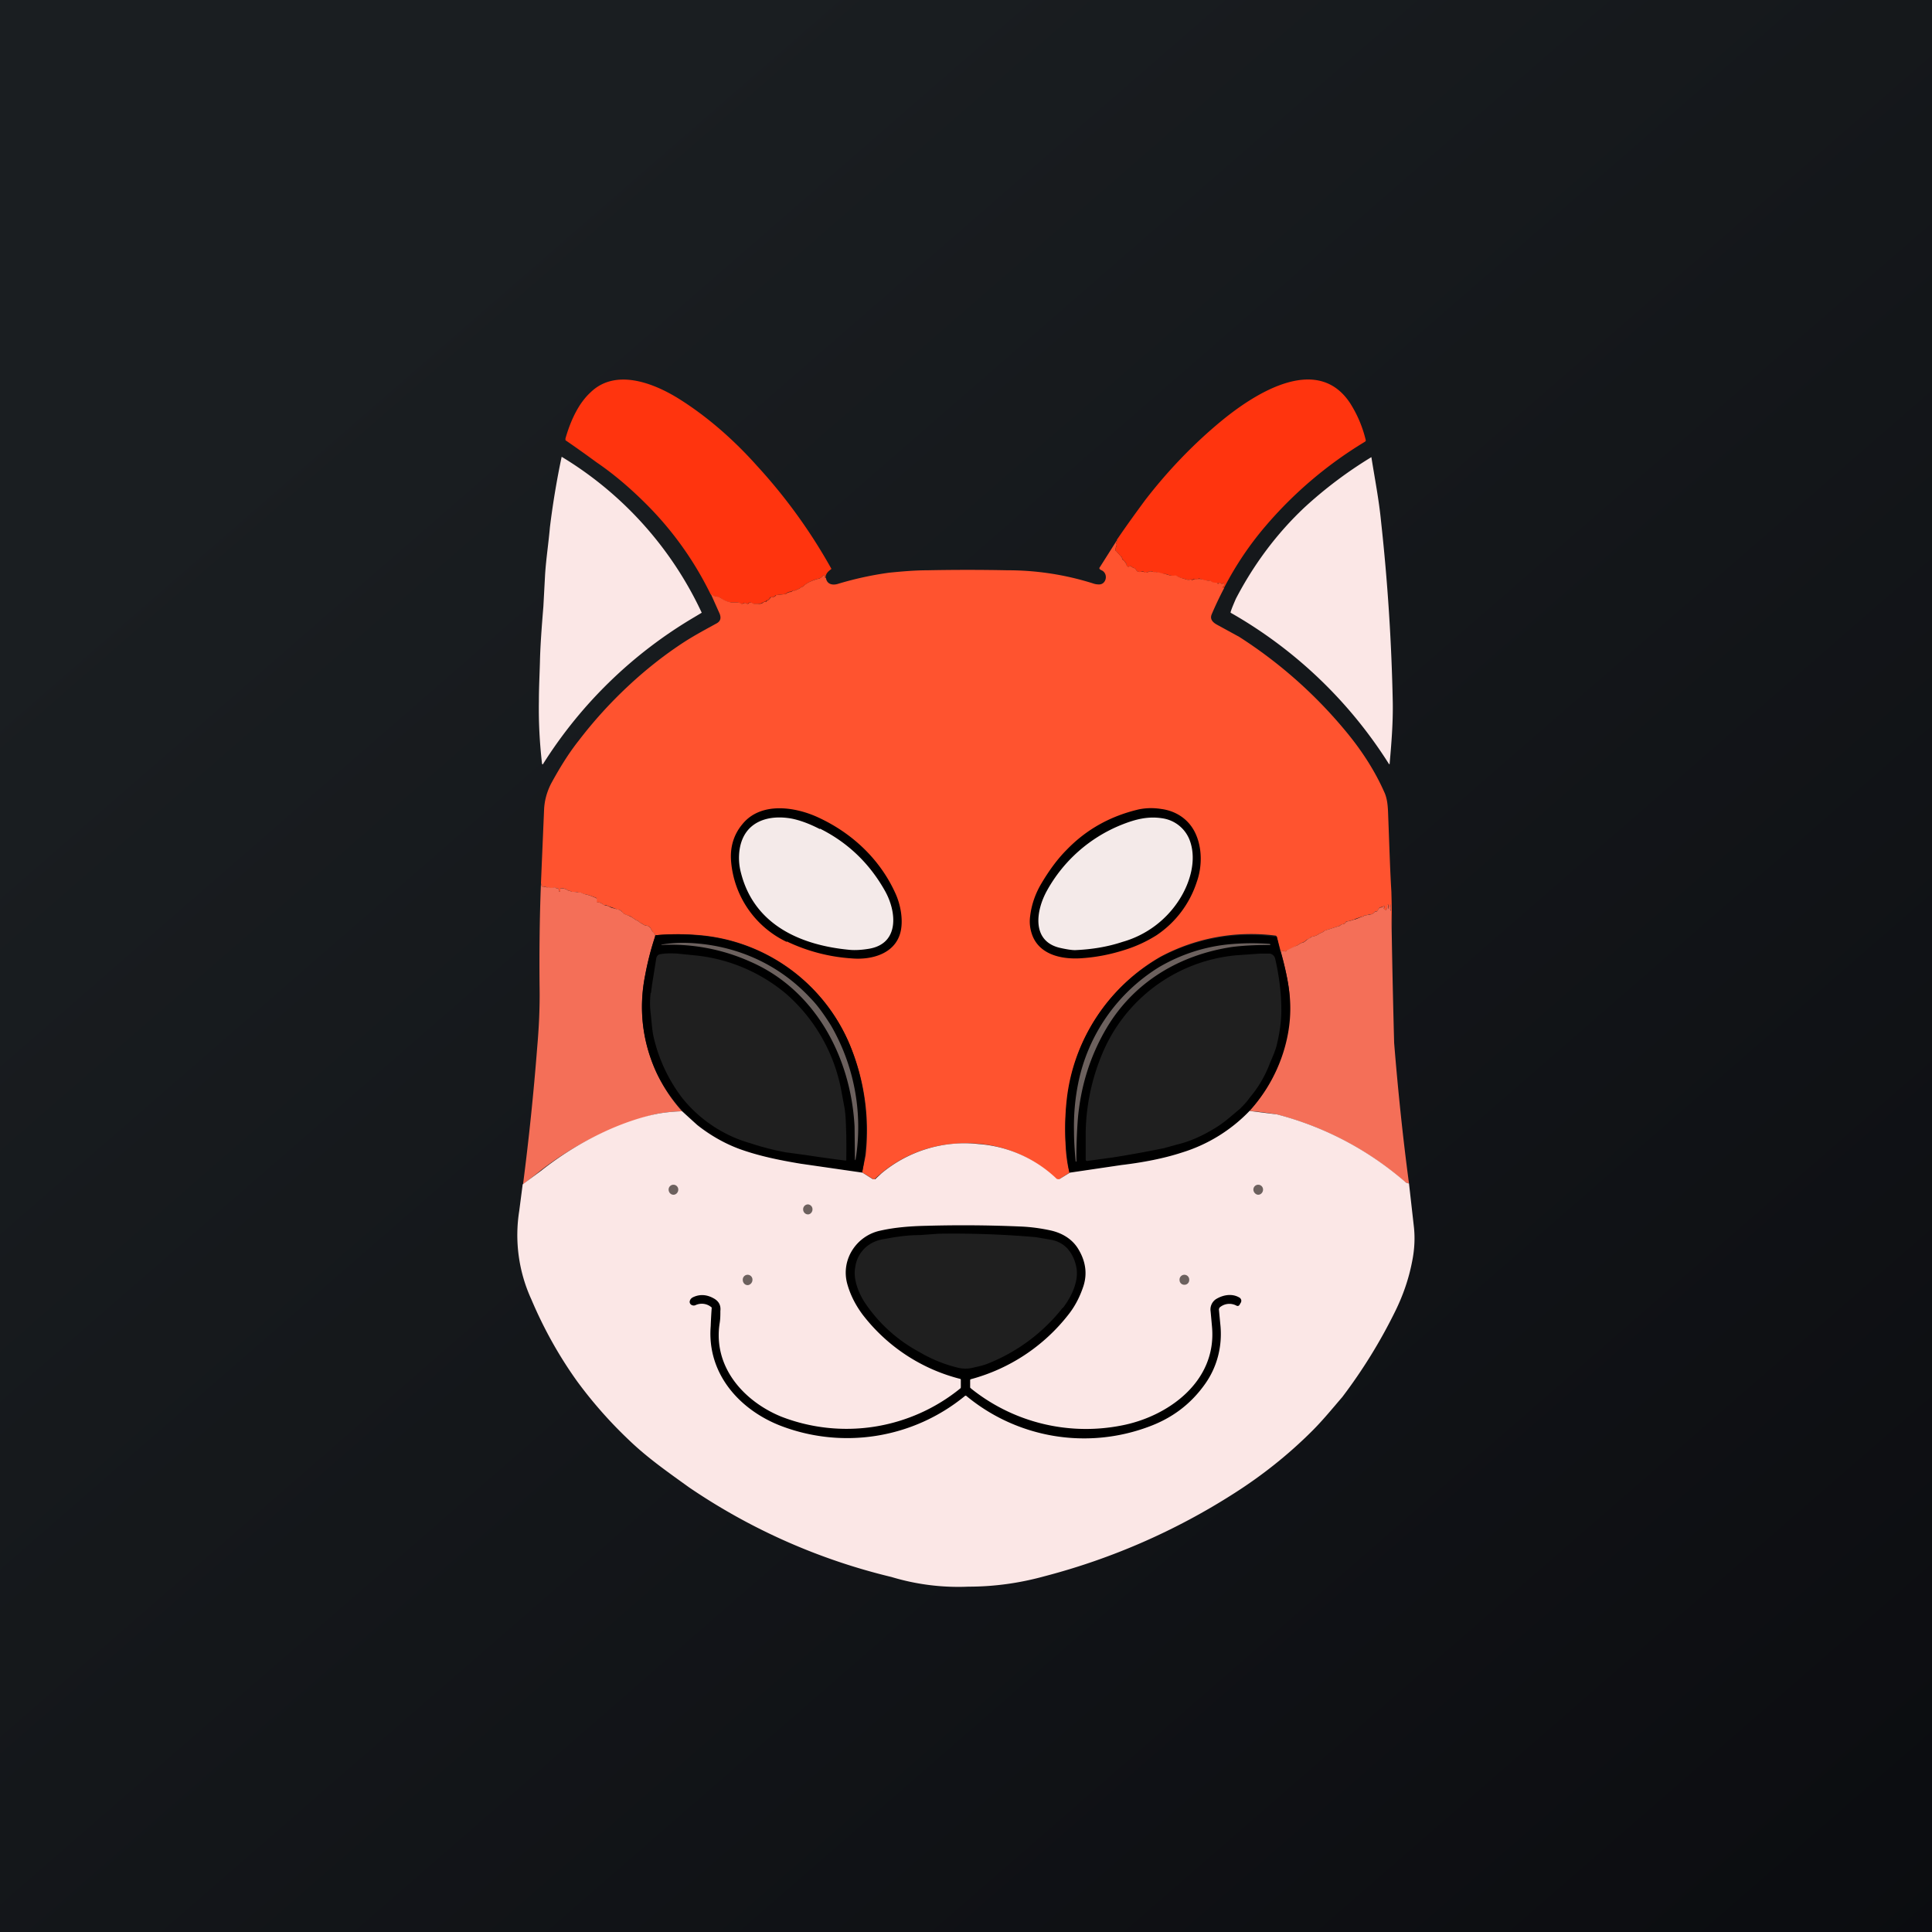
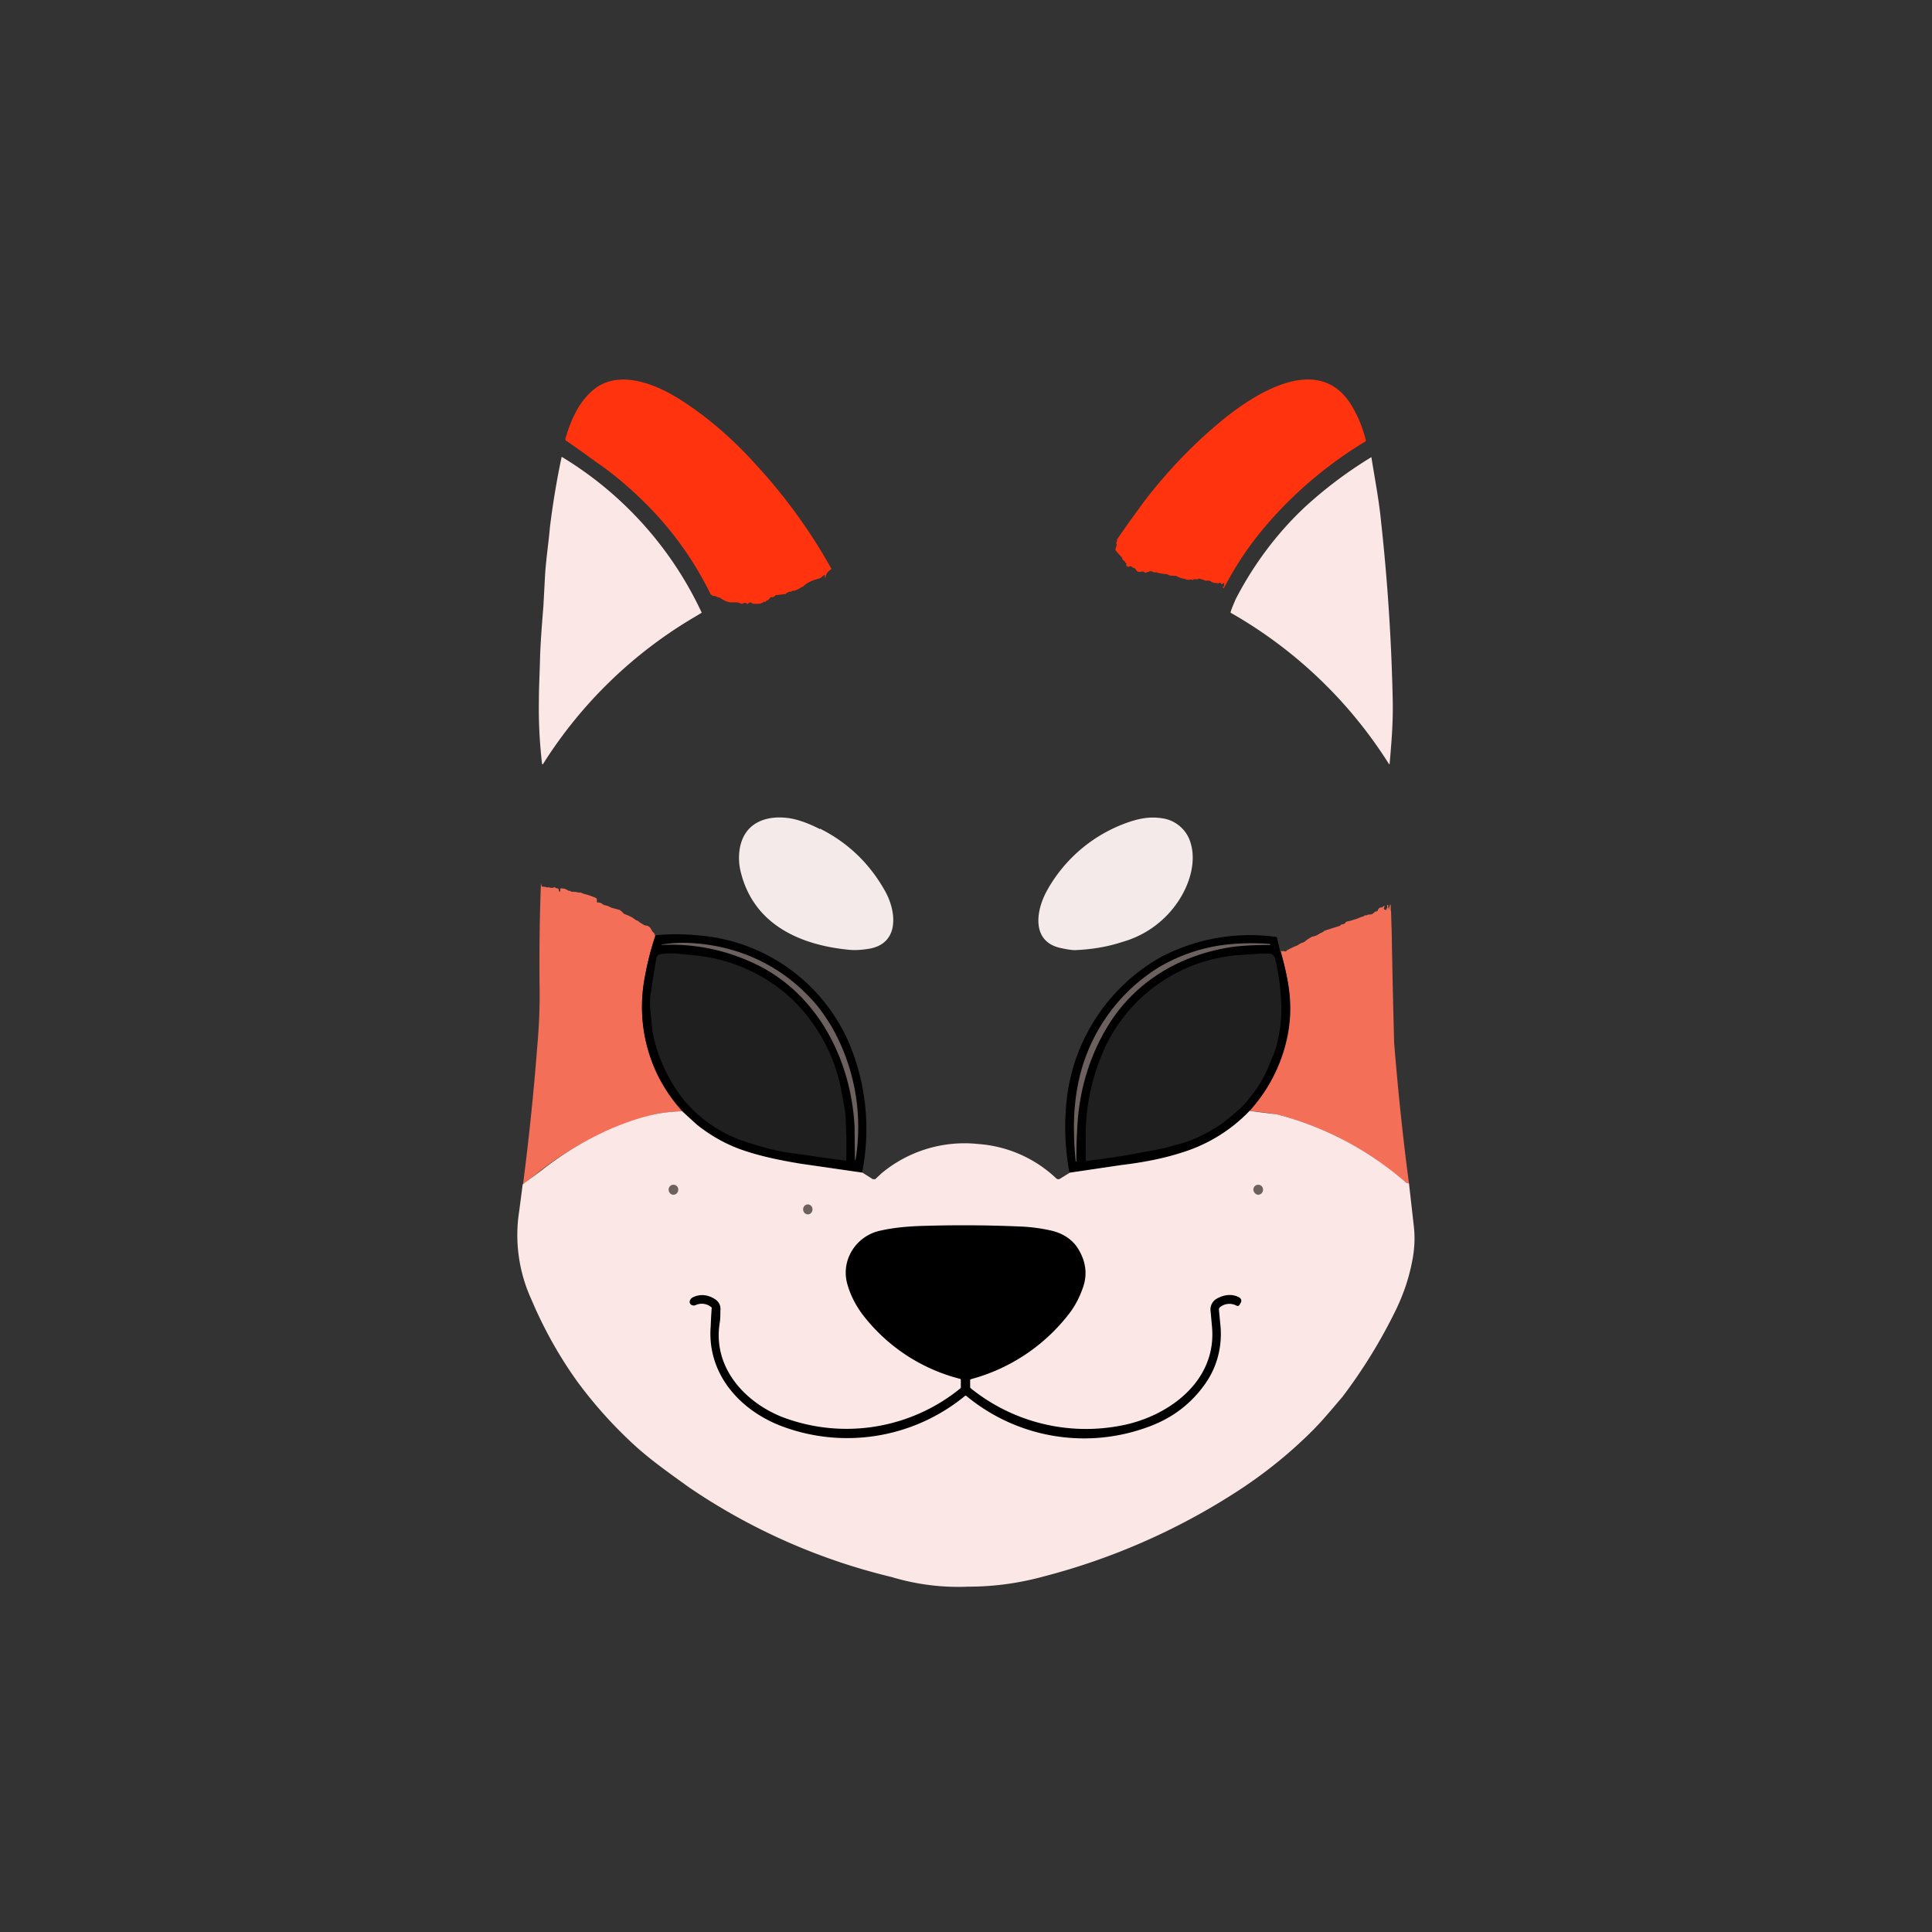
<svg xmlns="http://www.w3.org/2000/svg" width="56" height="56" viewBox="0 0 56 56">
  <rect x="0" y="0" width="56" height="56" fill="#333333" stroke="none" />
-   <path fill="url(#as12icetm)" d="M0 0h56v56H0z" />
  <path d="M35.48 17.05a.05.05 0 0 1-.04-.03c0-.02 0-.03.01-.01h.03V17c-.02 0-.02 0 0-.02v-.08h-.02a.1.1 0 0 1-.04.03h-.02a.1.1 0 0 0-.03-.04h-.03a.19.19 0 0 1-.04.03c0 .01-.01 0 0 0 0-.01-.01-.02-.03-.02h-.03a.26.26 0 0 1-.16-.06l-.03-.01a.9.9 0 0 0-.04 0h-.07a1.7 1.7 0 0 0-.18-.06h-.02a.06.06 0 0 1-.07.02h-.08c-.02 0-.02 0-.01.02 0 .02 0 .02-.02 0-.01-.01-.04-.02-.06-.01a.2.2 0 0 1-.1 0 1.38 1.38 0 0 0-.1-.03.62.62 0 0 1-.21-.08h-.03c-.06 0-.15 0-.2-.03a.14.14 0 0 0-.07-.02l-.1-.01a3.1 3.1 0 0 1-.14-.03l-.02-.01a.02.02 0 0 0-.02 0h-.07l-.03-.02a.13.13 0 0 0-.11 0 .47.47 0 0 1-.1.03l-.03-.01c-.02-.03-.06-.03-.09-.02-.07.02-.13 0-.16-.07a.06.06 0 0 0-.04-.03.35.35 0 0 1-.1-.06h-.02c-.05.03-.1.02-.12-.03l.01-.02v-.03a.1.1 0 0 1-.04-.04.05.05 0 0 0-.02-.03.14.14 0 0 1-.07-.1s0-.02-.02-.02l-.15-.17a.05.05 0 0 1-.02-.04.4.4 0 0 1 .03-.1.1.1 0 0 0 0-.07.05.05 0 0 1 0-.04c.02-.03.03-.06.01-.07.32-.47.6-.85.82-1.15.64-.83 1.37-1.6 2.19-2.28.93-.77 2.78-2 3.75-.54a3.5 3.5 0 0 1 .46 1.09l-.02.03a11.79 11.79 0 0 0-2.88 2.44 9.31 9.31 0 0 0-1.21 1.8ZM23.94 16.75c-.02 0-.03-.01-.03-.05s-.01-.04-.04-.02l-.07.06a.26.26 0 0 1-.1.04 1.1 1.1 0 0 0-.34.15.32.32 0 0 0-.07.06l-.03.02a.1.1 0 0 0-.06.03l-.03.02-.13.06H23c-.02 0-.04 0-.06.03h-.02c-.05 0-.1.02-.14.06a.07.07 0 0 1-.03.01l-.25.03c-.02 0-.03.01-.03.02a.16.16 0 0 1-.13.04s-.02 0-.02.02a.33.33 0 0 1-.08.08h-.01c0-.02-.01-.02-.02 0 0 .03-.02.04-.04.03l-.04.01a.25.25 0 0 1-.18.05h-.11l-.03-.01a.1.1 0 0 0-.1-.02l-.01.01c-.02.03-.04.03-.07.01v-.01a.1.1 0 0 0-.07 0 .5.5 0 0 1-.04.02h-.04a.28.28 0 0 0-.11-.04h-.2a.65.65 0 0 1-.28-.12.07.07 0 0 0-.03-.02.17.17 0 0 1-.09-.03l-.03-.01-.07-.01c-.01 0-.02 0-.03-.02l-.04-.02a9.7 9.7 0 0 0-1.86-2.61c-.47-.47-.95-.88-1.45-1.22a33.71 33.71 0 0 0-.9-.64v-.05c.1-.35.24-.7.44-1 .07-.1.16-.22.28-.33.73-.72 1.85-.27 2.57.18.83.52 1.6 1.2 2.26 1.94a15.7 15.7 0 0 1 2.16 2.99c-.09.07-.17.13-.17.26Z" fill="#FF340E" />
  <path d="M20.14 17.88a12.96 12.96 0 0 0-4.39 4.25c-.02.04-.03.03-.04 0-.07-.62-.1-1.21-.09-1.8 0-.39.02-.76.03-1.13.01-.47.05-1.01.1-1.62l.05-.93c.03-.46.1-.91.14-1.37a24.05 24.05 0 0 1 .34-2.04 10.43 10.43 0 0 1 4.06 4.52l-.2.12ZM35.67 17.74c.04-.13.1-.26.15-.38.52-1 1.19-1.9 2-2.66a12.29 12.29 0 0 1 1.93-1.45c.1.63.22 1.24.28 1.86a58.8 58.8 0 0 1 .34 5.25c.01.6-.04 1.2-.09 1.77 0 .03-.01.03-.03 0a13.05 13.05 0 0 0-4.58-4.37v-.02Z" fill="#FBE7E6" />
-   <path d="M32.37 15.65c.02.01.01.04-.01.07a.04.04 0 0 0 0 .04.1.1 0 0 1 0 .06.4.4 0 0 0-.03.11c0 .02 0 .03.02.04l.15.17.02.02c0 .05.03.08.07.1l.02.03c0 .02.02.03.04.04v.05c.02.05.06.06.1.03h.03c.03.03.07.05.1.06.02 0 .03.01.04.03.03.07.09.09.16.07.03 0 .07 0 .1.02h.02c.04 0 .07 0 .1-.02a.13.13 0 0 1 .1 0l.04.01h.07a.02.02 0 0 1 .02.01h.05a2.91 2.91 0 0 0 .2.05l.08.02c.05.03.14.03.2.02h.03c.07.05.14.07.21.09l.1.03a.2.2 0 0 0 .1 0c.02 0 .05 0 .06.02l.02-.01v-.01h.02l.03-.01a.04.04 0 0 1 .04 0l.07-.01h.02c.06 0 .12.02.18.04l.07.01a.9.9 0 0 1 .04 0h.03c.05.04.1.06.16.06h.03c.02.01.03.02.02.03h.01c.02 0 .03-.01.04-.03h.03l.03.03.02.01a.1.1 0 0 0 .04-.03h.02v.08c-.02.01-.02.02 0 .01v.02h-.03c-.01-.02-.02-.01-.01 0 0 .02.02.03.04.04-.13.25-.25.5-.36.76-.06.15.05.24.16.3l.64.35a13.34 13.34 0 0 1 3.05 2.69c.48.57.87 1.17 1.15 1.8.11.23.11.5.12.76.03.77.05 1.48.09 2.14.01.37.02.78.01 1.21l-.02-.65v-.03a.07.07 0 0 1-.01-.05v-.1c0-.02 0-.02-.01 0v.02h-.02v.02c.02.01.02.01 0 0v.01a.16.16 0 0 0-.01.08c0 .02 0 .02-.01 0a.21.21 0 0 1-.01-.1l-.01-.04-.02.01v.06l-.01.03a.08.08 0 0 0-.02.04l-.01.02c-.02 0-.04 0-.06-.02a.03.03 0 0 1 0-.04l.01-.04c0-.02 0-.03-.02-.02a.1.1 0 0 0-.03.03h-.02c-.06 0-.1.03-.12.1l-.02.02h-.03l-.03.01a.32.32 0 0 1-.1.08.12.12 0 0 1-.06 0 .1.1 0 0 0-.07.03.02.02 0 0 1-.03 0c-.02 0-.05 0-.07.02a.04.04 0 0 1-.03.02h-.03l-.2.07-.01.01h-.01a1 1 0 0 1-.21.06c-.02 0-.03.01-.03.02a.12.12 0 0 1-.09.06.12.12 0 0 0-.07.03l-.03.02-.4.13-.03.01a.3.3 0 0 1-.1.06.3.3 0 0 0-.07.04.49.49 0 0 1-.18.07c-.04.01-.07.04-.1.06a.32.32 0 0 0-.09.05.23.23 0 0 1-.1.06c-.06.02-.1.06-.16.09a7.33 7.33 0 0 0-.33.17l-.04-.01h-.1l-.11-.42a.07.07 0 0 0-.03-.03 5.56 5.56 0 0 0-3.34.61 5.43 5.43 0 0 0-2.7 4.13c-.07.5-.08 1.01-.04 1.54.02.21.05.41.1.59l-.28.18a.08.08 0 0 1-.1 0l-.19-.16a3.67 3.67 0 0 0-2.46-.87 3.76 3.76 0 0 0-2.62 1.04h-.04l-.32-.2a74.8 74.8 0 0 0 .1-.49 6.44 6.44 0 0 0-.46-3.21 5.2 5.2 0 0 0-4.42-3.18 7.3 7.3 0 0 0-1.22.01l-.02-.03v-.02a.17.17 0 0 1-.06-.06 1.7 1.7 0 0 0-.05-.09.17.17 0 0 0-.12-.08.22.22 0 0 1-.09-.03.75.75 0 0 0-.1-.06.06.06 0 0 1-.03-.02c-.02-.04-.07-.03-.1-.06a2.27 2.27 0 0 0-.1-.07.35.35 0 0 0-.1-.05.75.75 0 0 1-.13-.05.17.17 0 0 1-.06-.06.18.18 0 0 0-.09-.06h-.05l-.02-.02a9.84 9.84 0 0 0-.25-.09.22.22 0 0 0-.12-.03c-.01 0-.02 0-.03-.02a.2.2 0 0 0-.16-.05s-.02 0-.02-.02v-.11c-.12-.05-.23-.09-.33-.11a.44.44 0 0 1-.1-.03l-.02-.01-.08-.01c-.06-.02-.11-.02-.17-.01l-.02-.01a.12.12 0 0 0-.08-.03l-.03-.01a.27.27 0 0 0-.2-.06c-.02 0-.02.01-.02.02v.06c0 .01 0 .02-.02.01h-.01c-.01 0-.02-.01-.01-.02 0-.04-.01-.07-.05-.07a.1.1 0 0 1-.04-.01.07.07 0 0 0-.05-.01.26.26 0 0 1-.14 0h-.03c-.02 0-.04 0-.06-.02a.16.16 0 0 0-.1 0l-.03-.03-.02-.08.09-2.12c.01-.27.08-.52.2-.76.24-.44.5-.87.81-1.26.84-1.1 1.91-2.11 3.05-2.85.31-.2.63-.37.94-.54.11-.06.14-.15.09-.28l-.25-.56c.02 0 .03 0 .04.02l.03.02.07.01.03.01.09.03.03.02c.09.06.18.1.29.12h.18c.05 0 .09.02.12.04h.04a.5.5 0 0 0 .04-.02.1.1 0 0 1 .06 0c.01 0 .01 0 0 0v.01c.04.02.06.02.08-.01l.01-.01a.1.1 0 0 1 .1.02l.03.01h.11c.07.01.13 0 .18-.05h.04c.02 0 .04-.01.05-.04 0-.02 0-.02 0 0h.02a.33.33 0 0 0 .08-.08l.02-.02c.05 0 .09 0 .13-.04 0-.01.01-.02.03-.02l.25-.03.03-.01c.04-.04.1-.05.14-.05l.02-.01a.06.06 0 0 1 .06-.03h.03l.13-.06.03-.02a.1.1 0 0 1 .06-.03l.03-.02a.32.32 0 0 1 .07-.06c.1-.07.21-.11.34-.15.04 0 .07-.02.1-.04l.07-.06c.03-.02.04-.02.04.02s.01.06.03.05c.03.2.21.22.36.17a9.66 9.66 0 0 1 1.47-.32c.4-.04.77-.07 1.1-.07a58.2 58.2 0 0 1 2.34 0 8.2 8.2 0 0 1 2.47.38.5.5 0 0 0 .18.03c.2 0 .27-.29.09-.4a.3.3 0 0 1-.07-.04.04.04 0 0 1 0-.06l.5-.79Z" fill="#FF532F" />
-   <path d="M22.8 27.3a2.84 2.84 0 0 1-1.61-2.35c-.03-.4.08-.76.32-1.05.53-.67 1.54-.52 2.22-.2.99.46 1.8 1.23 2.24 2.23.13.3.21.71.14 1.05-.14.67-.85.85-1.42.8a5.13 5.13 0 0 1-1.88-.49ZM34.67 24.2c.18.42.17.94.02 1.36a2.95 2.95 0 0 1-1.17 1.55c-.27.17-.58.32-.94.43-.38.12-.77.2-1.17.23-.54.05-1.24-.05-1.48-.64-.07-.18-.1-.37-.07-.58.04-.33.15-.65.33-.95.22-.37.46-.7.73-.97.58-.6 1.28-.98 2.09-1.17.2-.04.41-.05.66-.01.44.06.82.32 1 .75Z" />
  <path d="M23.77 24.02c.8.4 1.43 1 1.88 1.8.34.6.43 1.53-.46 1.68-.18.03-.39.05-.58.03-1.37-.13-2.74-.7-3.13-2.22a1.67 1.67 0 0 1-.04-.7c.13-.8.83-1.01 1.52-.88.24.05.51.15.8.3ZM33.7 23.72a1 1 0 0 1 .8.68c.18.54 0 1.17-.3 1.65a2.88 2.88 0 0 1-1.66 1.25c-.45.15-.91.22-1.38.24-.09 0-.23-.02-.41-.06-.86-.18-.73-1.08-.4-1.67a4.3 4.3 0 0 1 2.15-1.9c.4-.16.77-.26 1.2-.19Z" fill="#F4EAE9" />
  <path d="m15.68 25.6.02.08c.01.02.02.02.03.02l.1.01c.02.02.04.01.06.01h.03c.05.02.1.02.14 0 .02 0 .03 0 .05.02a.1.1 0 0 0 .04.01c.04 0 .05.03.05.07v.02h.04v-.07l.01-.02c.08 0 .15.01.21.06l.03.01c.03 0 .05.01.08.03h.02c.06 0 .11 0 .17.02h.08l.03.02.09.03c.1.02.2.06.32.11l.02.03v.08l.01.02a.2.2 0 0 1 .16.05l.03.02.12.03.1.05a10.66 10.66 0 0 1 .22.06c.04.01.07.04.09.06l.06.06.13.05.1.05.1.07c.03.03.08.02.1.06l.03.02.1.06c.03.02.06.03.1.03.04.01.08.04.11.08l.05.09.06.06v.02l.02.03c0 .05-.03.12-.06.22a8.5 8.5 0 0 0-.23.94 4.52 4.52 0 0 0 1.07 3.94c-.3.01-.54.04-.75.08a9.23 9.23 0 0 0-3.34 1.63 32 32 0 0 1-.52.41 78.65 78.65 0 0 0 .41-3.96c.05-.57.08-1.15.07-1.76-.01-1 0-2 .04-3.01ZM40.34 27.06a319.42 319.42 0 0 0 .07 3.17c.11 1.36.25 2.72.43 4.07a.23.23 0 0 1-.14-.06A9.2 9.2 0 0 0 37 32.3a9.58 9.58 0 0 0-.79-.1 4.56 4.56 0 0 0 1.15-3.53 8.12 8.12 0 0 0-.24-1.1h.1l.04.01.02-.01.03-.03c.1-.05.19-.1.28-.13.06-.03.1-.07.17-.09.03 0 .06-.03.1-.06a.32.32 0 0 1 .07-.05l.1-.06a.49.49 0 0 0 .19-.07.3.3 0 0 1 .07-.04.3.3 0 0 0 .1-.06l.02-.01.41-.13c.01 0 .02 0 .03-.02a.12.12 0 0 1 .07-.03c.04 0 .07-.03.09-.06l.03-.02a1 1 0 0 0 .22-.06h.02l.2-.08h.02c.01 0 .02 0 .03-.02.02-.02.05-.02.07-.02h.02a.1.1 0 0 1 .08-.02l.06-.01a.32.32 0 0 0 .1-.08h.03l.03-.01.02-.03c.02-.06.06-.08.12-.08l.02-.01a.1.1 0 0 1 .03-.03c.02 0 .03 0 .02.02l-.02.04.01.04.06.02.01-.02c0-.01 0-.03.02-.04v-.09h.03v.02c0 .04 0 .08.02.11 0 .02 0 .02 0 0s0-.05.02-.08c.02 0 .02 0 0 0v-.03h.01v-.03h.02v.16l.01.03.02.65Z" fill="#F46F58" />
  <path d="m25 33.99-1.8-.26c-.6-.1-1.18-.21-1.75-.42a4.4 4.4 0 0 1-2.43-2.24c-.4-.89-.51-1.82-.32-2.8a8.52 8.52 0 0 1 .3-1.16c.4-.04.8-.04 1.2 0a5.2 5.2 0 0 1 4.43 3.17 6.44 6.44 0 0 1 .36 3.7ZM37.12 27.58c.11.4.2.77.24 1.09.08.56.04 1.12-.12 1.69a4.56 4.56 0 0 1-1.4 2.21c-.47.38-1 .66-1.59.84-.5.16-1.08.28-1.75.36L31 34a7.24 7.24 0 0 1-.08-2.13 5.43 5.43 0 0 1 2.73-4.13 5.56 5.56 0 0 1 3.36-.58l.1.43Z" />
  <path d="m24.82 33.48-.02.12c-.02.04-.02.04-.02 0l-.01-.95c-.11-2.04-1.16-3.96-3.01-4.77a5.61 5.61 0 0 0-2.59-.49v-.01a3.85 3.85 0 0 1 .76-.05c1.36.05 2.62.59 3.56 1.6.2.2.4.48.6.8a5.88 5.88 0 0 1 .73 3.75ZM31.24 32.46a15.71 15.71 0 0 0-.04 1.2l-.01.01h-.01c-.03-.3-.05-.6-.05-.88-.01-.47.03-.93.12-1.38a5.15 5.15 0 0 1 2.35-3.38c.6-.35 1.25-.57 1.94-.65a7.02 7.02 0 0 1 1.27-.02l.01.02v.01a.02.02 0 0 1-.01 0c-.44 0-.8.02-1.11.06-1.5.23-2.82 1-3.62 2.34-.48.81-.76 1.7-.84 2.67Z" fill="#6C615E" />
  <path d="m18.87 28.78.03-.24.12-.75c.01-.07.05-.12.11-.13.15-.03.32-.03.5-.02l.59.06a4.85 4.85 0 0 1 2.57 1.11 4.93 4.93 0 0 1 1.61 2.88l.08.43c.04.25.04.52.05.79a25.85 25.85 0 0 1 0 .72.04.04 0 0 1-.02.01 42.93 42.93 0 0 1-1.15-.16l-.59-.08a7.63 7.63 0 0 1-1.01-.26 3.9 3.9 0 0 1-1.99-1.32 4.63 4.63 0 0 1-.8-1.66c-.07-.25-.08-.53-.11-.79a2.4 2.4 0 0 1 0-.59ZM34.1 33.18l-.36.1c-.54.11-1.04.2-1.49.27l-.73.1h-.02l-.02-.01a.04.04 0 0 1-.01-.04v-.64c-.01-.82.16-1.64.46-2.37a4.67 4.67 0 0 1 3.9-2.9l.7-.05h.28c.08.02.13.07.15.14.12.52.18 1.02.18 1.5 0 .33-.05.68-.14 1.04-.05.18-.13.35-.2.52a3.35 3.35 0 0 1-.58.98c-.08.12-.2.24-.28.32-.24.2-.48.42-.74.57-.36.22-.72.38-1.1.47Z" fill="#1F1F1F" />
  <path d="m36.21 32.2.8.1a9.2 9.2 0 0 1 3.7 1.94c.04.04.08.06.13.06l.14 1.24c.04.34.02.69-.05 1.03-.1.52-.27.99-.48 1.42a15.22 15.22 0 0 1-1.54 2.5c-.3.35-.57.68-.87.98-.7.7-1.46 1.3-2.26 1.81a19.15 19.15 0 0 1-5.51 2.41c-.69.19-1.42.3-2.2.3a6.7 6.7 0 0 1-2.23-.28 17.81 17.81 0 0 1-5.87-2.6c-.61-.44-1.2-.85-1.74-1.37a12.68 12.68 0 0 1-1.5-1.7c-.53-.74-.97-1.53-1.33-2.38a4.47 4.47 0 0 1-.35-2.56l.1-.77.54-.4a9.23 9.23 0 0 1 1.99-1.2c.46-.2.91-.35 1.34-.44.2-.04.45-.07.75-.08l.44.4c.38.3.8.54 1.24.7.56.2 1.15.32 1.75.42l1.8.26.3.19h.05c.01 0 .03 0 .04-.02l.16-.15a3.76 3.76 0 0 1 2.81-.85 3.67 3.67 0 0 1 2.26 1 .09.09 0 0 0 .1.01l.29-.18 1.49-.22c.67-.08 1.26-.2 1.75-.36a4.59 4.59 0 0 0 1.96-1.2Z" fill="#FBE7E6" />
  <path d="M19.52 34.63c.08 0 .14-.07.14-.15a.14.14 0 0 0-.14-.14.14.14 0 0 0-.14.14c0 .08.06.15.14.15ZM36.47 34.63c.08 0 .14-.07.14-.15a.14.14 0 0 0-.14-.14.14.14 0 0 0-.14.14c0 .08.07.15.14.15ZM23.42 35.2c.07 0 .13-.07.13-.14a.14.14 0 0 0-.13-.15.14.14 0 0 0-.14.15c0 .07.06.14.14.14Z" fill="#6C615E" />
  <path d="M27.84 39.97A5.17 5.17 0 0 1 25 38.1c-.2-.27-.35-.56-.44-.88-.2-.72.28-1.41.96-1.55.4-.09.84-.13 1.35-.14a38.2 38.2 0 0 1 2.68.02c.3.01.6.05.88.11.34.07.66.25.84.57.2.34.25.7.13 1.06-.1.3-.24.57-.42.8a5.34 5.34 0 0 1-2.85 1.89l-.01.02v.22l.03.03a5.32 5.32 0 0 0 4.35 1.07c1.33-.25 2.78-1.26 2.63-2.87a72.1 72.1 0 0 0-.04-.44.36.36 0 0 1 .15-.35c.21-.13.48-.18.7-.04.04.04.05.08.03.13l-.03.05c-.02.05-.06.07-.11.04a.43.43 0 0 0-.48.06l-.01.02-.01.03.04.42c.07.62-.08 1.23-.43 1.73-.42.6-.97 1.01-1.66 1.26a5.35 5.35 0 0 1-5.26-.89c-.02-.02-.04-.02-.06 0a5.38 5.38 0 0 1-5.35.85c-1.17-.46-2.12-1.5-2.01-2.88a14.3 14.3 0 0 1 .03-.54.43.43 0 0 0-.47-.07c-.06.03-.17 0-.17-.1.01-.06.04-.1.1-.13.19-.09.39-.08.59.03.15.08.22.2.2.37 0 .12 0 .23-.02.35-.2 1.28.71 2.27 1.78 2.71a5.23 5.23 0 0 0 5.2-.82.06.06 0 0 0 .01-.04V40c0-.01 0-.03-.02-.03Z" />
-   <path d="M30.8 37.91a5.2 5.2 0 0 1-2.18 1.62c-.13.05-.27.08-.4.11-.16.04-.32.04-.47 0a4.05 4.05 0 0 1-1.1-.45 4.4 4.4 0 0 1-1.56-1.4c-.2-.29-.37-.72-.3-1.06a.93.93 0 0 1 .52-.72c.12-.06.26-.09.4-.11.31-.06.63-.1.94-.1l.56-.04a27.67 27.67 0 0 1 2.82.1l.46.08c.18.04.33.12.45.25.15.17.24.38.27.62.04.38-.17.8-.4 1.1Z" fill="#1F1F1F" />
-   <path d="M34.33 37.24c.08 0 .14-.06.14-.14a.14.14 0 0 0-.14-.15.14.14 0 0 0-.14.15c0 .08.06.14.14.14ZM21.67 37.25c.07 0 .14-.07.14-.15a.14.14 0 0 0-.14-.15.14.14 0 0 0-.14.15c0 .08.06.15.14.15Z" fill="#6C615E" />
  <defs>
    <linearGradient id="as12icetm" x1="10.42" y1="9.71" x2="68.15" y2="76.02" gradientUnits="userSpaceOnUse">
      <stop stop-color="#1A1E21" />
      <stop offset="1" stop-color="#06060A" />
    </linearGradient>
  </defs>
</svg>